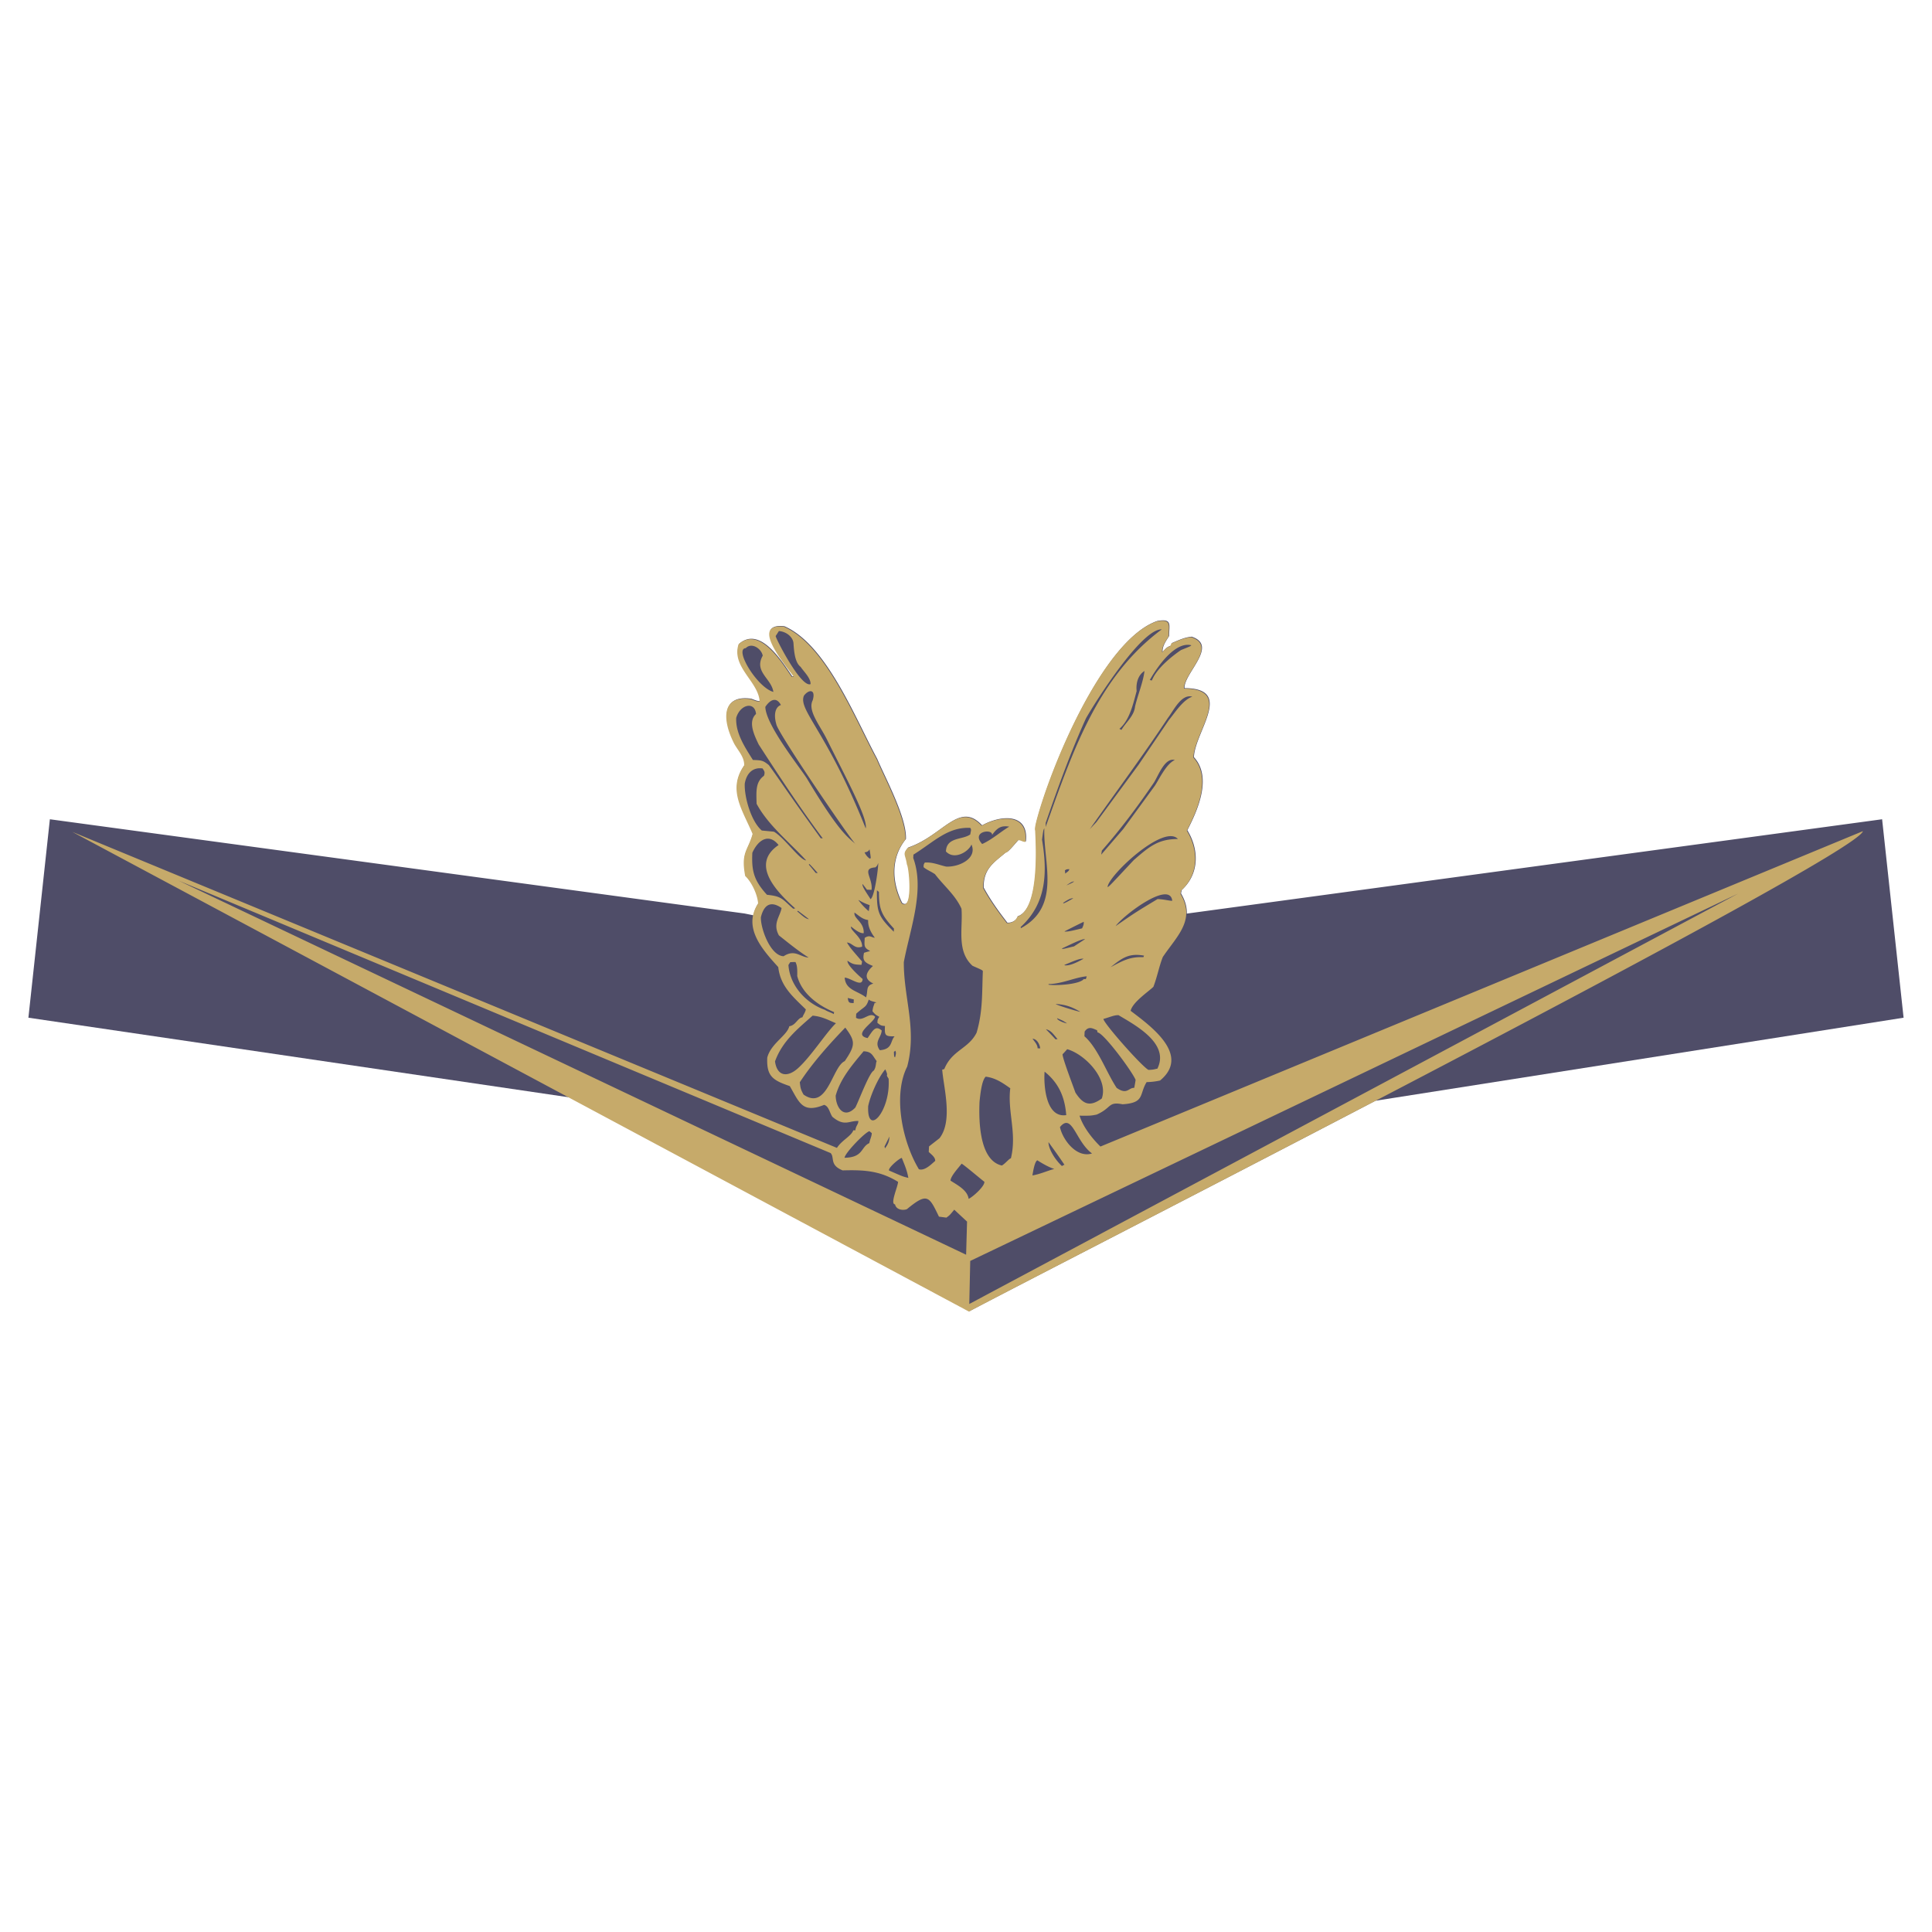
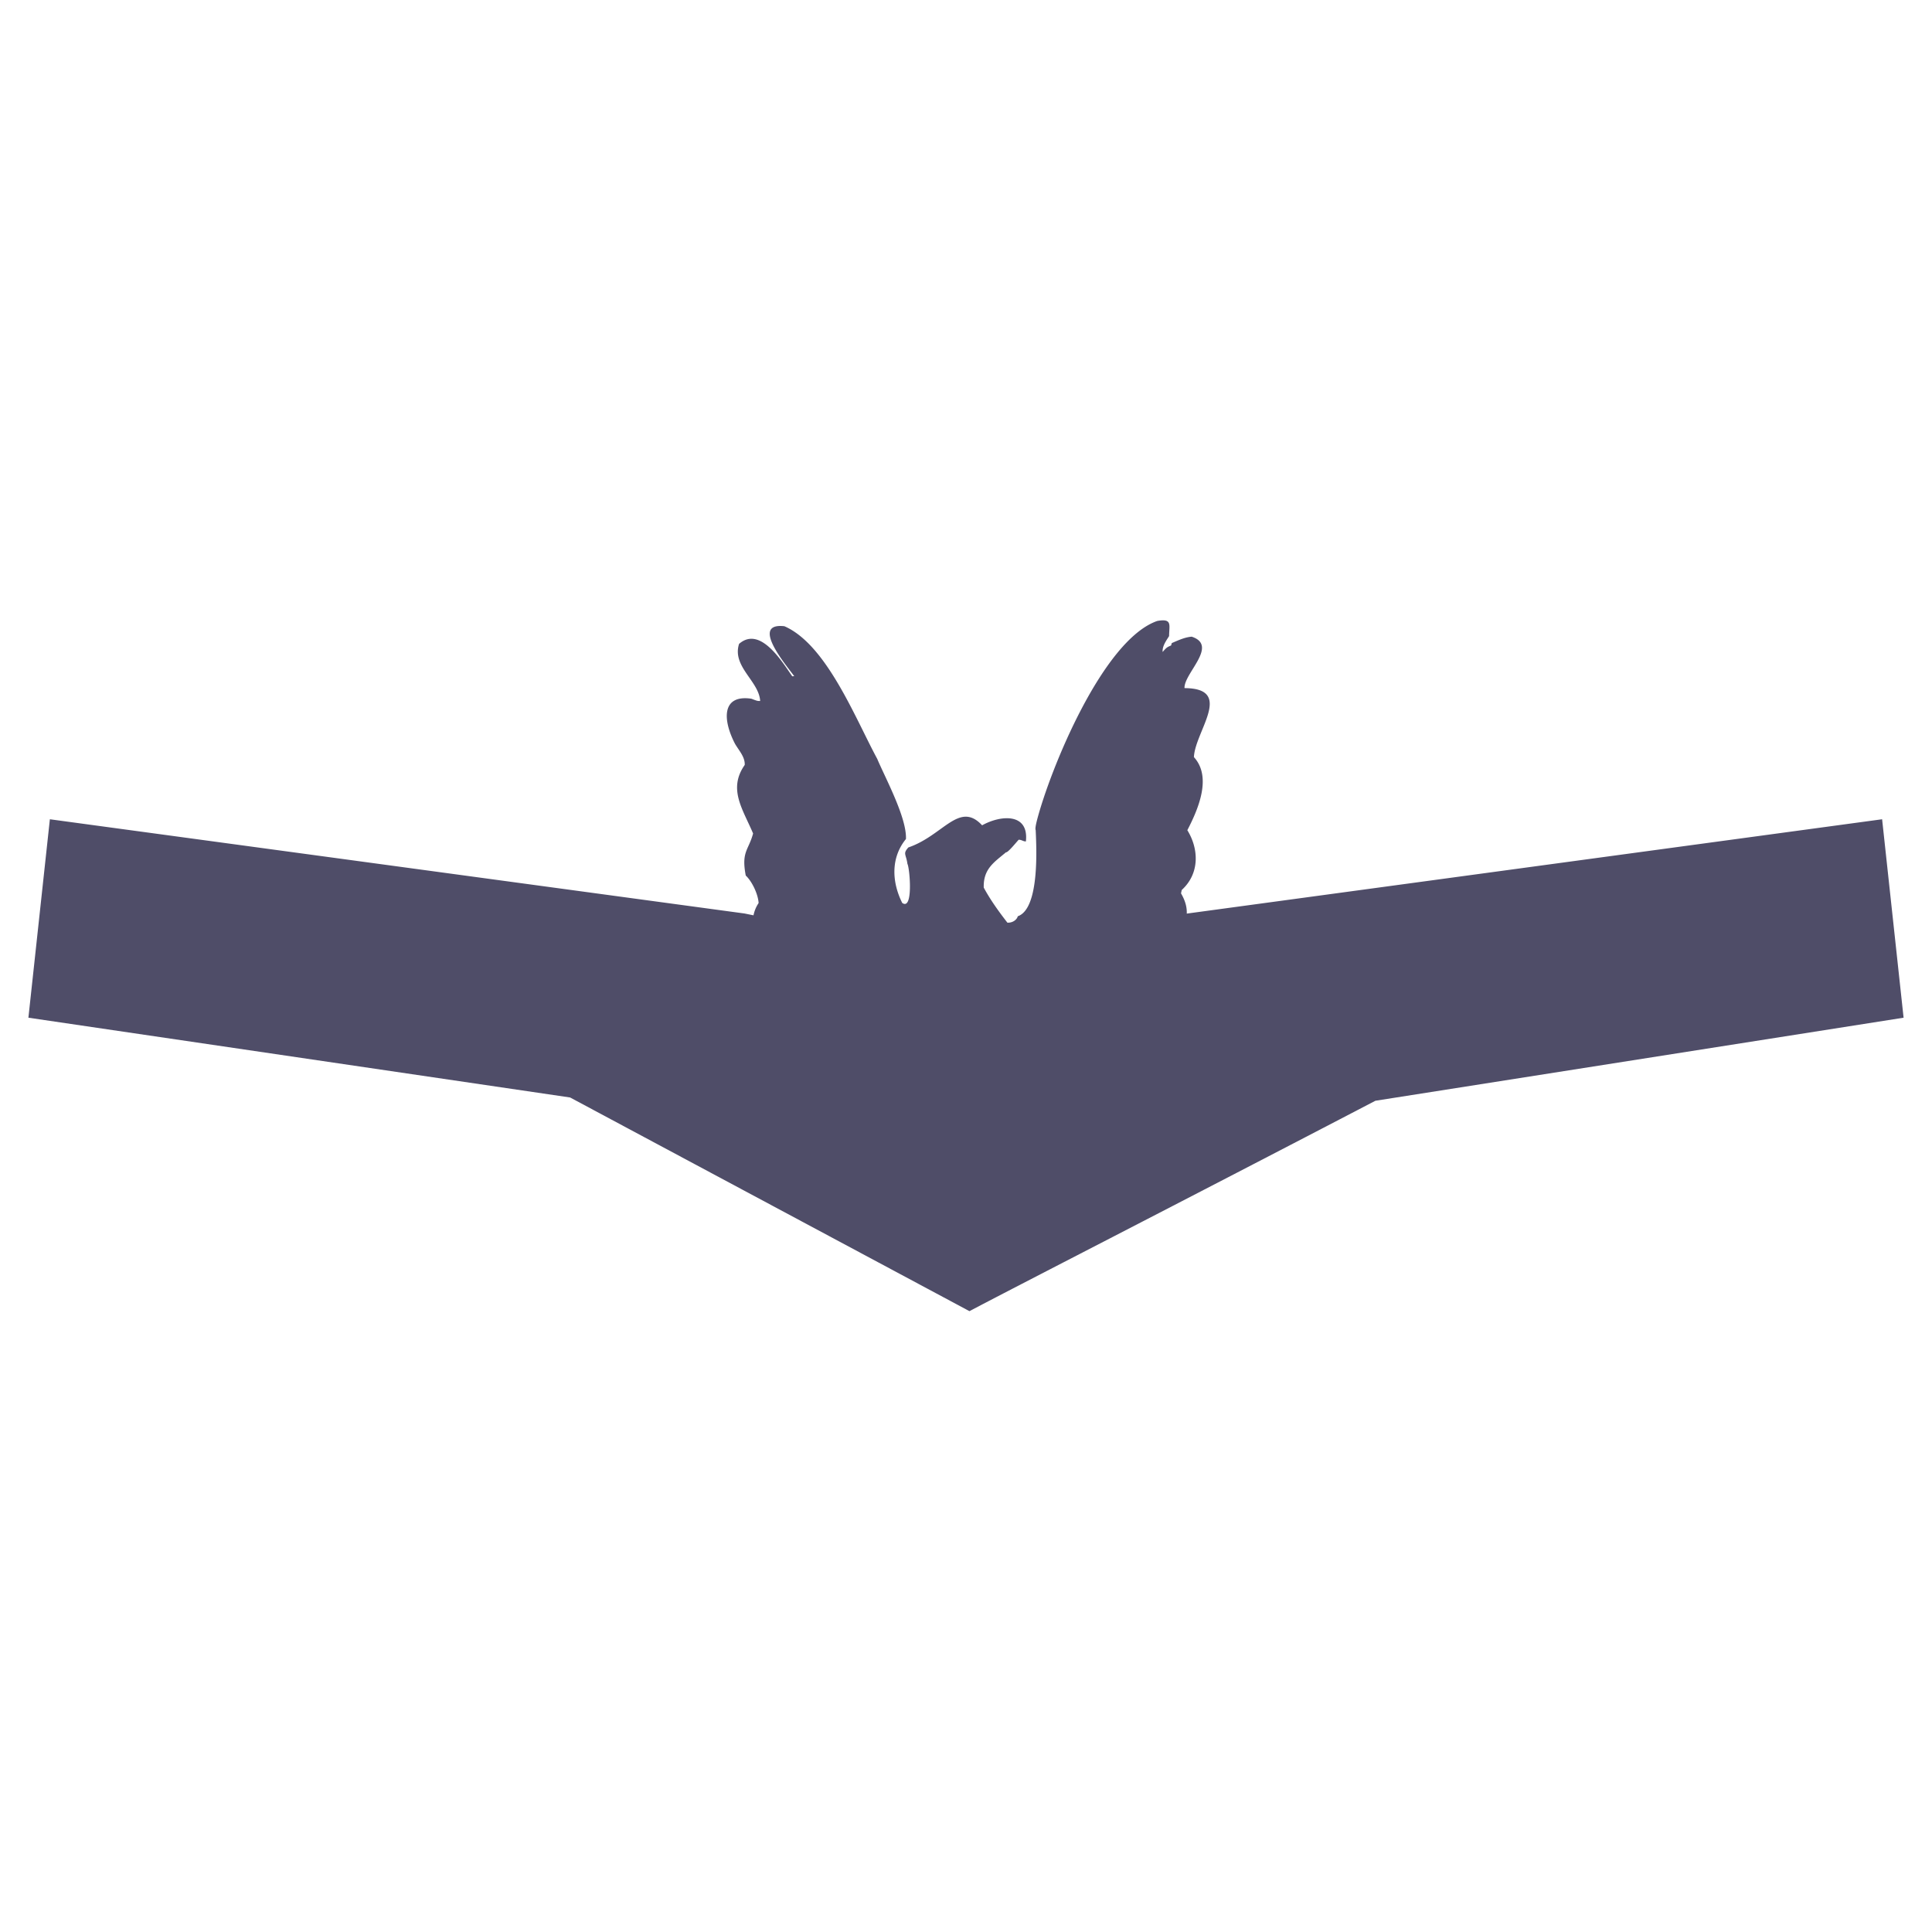
<svg xmlns="http://www.w3.org/2000/svg" width="2500" height="2500" viewBox="0 0 192.756 192.756">
  <g fill-rule="evenodd" clip-rule="evenodd">
-     <path fill="#fff" d="M0 0h192.756v192.756H0V0z" />
    <path d="M75.178 91.322l-.892-.182-69.31-9.402-2.142 19.798 54.047 7.96 39.844 21.319c3.505-1.871 21.548-11.11 40.498-20.992l52.699-8.287-2.143-19.798-69.305 9.402-.07.014c.027-.611-.135-1.274-.574-2.025.027-.117.051-.238.074-.336 1.834-1.675 1.686-4.139.557-5.963 1.105-2.127 2.463-5.314.656-7.293.117-2.599 4.041-6.859-.938-6.883-.074-1.474 3.42-4.241.719-5.132-.648.051-1.227.308-1.988.639-.023.08-.047.159-.068.238-.332.145-.436.158-.842.648-.068-.611.463-1.273.641-1.586.01-1.111.346-1.782-1.182-1.507-5.449 1.899-10.686 14.833-11.996 19.873-.135.527-.191.886-.131.999.066 1.577.43 7.825-1.787 8.59-.074.299-.451.663-1.035.64-.859-1.11-1.693-2.259-2.361-3.5-.057-1.899 1.082-2.552 2.217-3.522.172.065.998-.961 1.27-1.255.336.014.4.159.717.173.318-2.856-2.49-2.655-4.367-1.61-2.281-2.459-3.876 1.021-7.357 2.207-.574.639-.229.653-.093 1.643.224.378.611 4.712-.522 3.892-1.087-2.188-1.102-4.568.373-6.374.098-2.133-2.1-6.169-2.865-7.998-2.211-4.097-5.067-11.409-9.262-13.233-3.472-.387.229 3.943.984 4.988a.825.825 0 0 0-.2.009c-.99-1.414-3.183-5.077-5.306-3.238-.729 2.263 1.983 3.705 2.104 5.697-.28.005-.28.005-.877-.224-2.935-.435-2.902 2.043-1.638 4.488.392.682 1.012 1.316.975 2.118-1.685 2.408-.201 4.391.835 6.841-.458 1.694-1.19 1.801-.733 4.195.616.573 1.228 1.833 1.283 2.743a3.345 3.345 0 0 0-.509 1.226z" fill="#4f4d68" />
-     <path d="M7.207 82.993l76.295 31.533c.458-.742 1.447-1.186 1.634-1.759.079.004.14.004.2.009.08-.527.29-.56.304-.934-.943-.046-1.377.603-2.6-.424-.284-.435-.336-1.041-.816-1.186-2.179.892-2.487-.257-3.425-1.871-1.708-.583-2.333-.993-2.249-2.846.369-1.414 1.974-2.188 2.198-3.127.653-.093.825-.83 1.311-.891.117-.317.266-.448.341-.789-1.372-1.335-2.538-2.338-2.753-4.223-1.652-1.811-3.551-3.976-2.011-6.346-.061-.91-.667-2.17-1.288-2.739-.453-2.398.275-2.506.737-4.199-1.036-2.45-2.52-4.433-.84-6.836.037-.807-.579-1.442-.971-2.123-1.265-2.445-1.297-4.923 1.638-4.484.593.229.593.229.877.219-.126-1.992-2.832-3.429-2.104-5.697 2.123-1.839 4.312 1.829 5.3 3.243.084-.019.145-.014.206-.014-.756-1.045-4.456-5.375-.985-4.983 4.195 1.825 7.046 9.136 9.263 13.229.765 1.834 2.958 5.865 2.865 8.002-1.475 1.801-1.465 4.186-.374 6.369 1.134.821.747-3.514.518-3.887-.135-.989-.476-1.008.098-1.647 3.476-1.181 5.072-4.666 7.358-2.207 1.877-1.041 4.68-1.246 4.363 1.615-.318-.014-.379-.159-.719-.178-.271.294-1.092 1.321-1.266 1.255-1.133.971-2.271 1.628-2.221 3.527.672 1.242 1.508 2.385 2.365 3.495.584.028.963-.34 1.037-.639 2.211-.765 1.852-7.013 1.783-8.59-.057-.112 0-.471.135-.999 1.311-5.039 6.541-17.974 11.992-19.873 1.525-.271 1.193.396 1.184 1.507-.176.317-.713.975-.639 1.586.406-.485.51-.504.836-.648.023-.079.051-.159.074-.238.76-.331 1.334-.583 1.982-.634 2.707.886-.787 3.654-.717 5.128 4.982.028 1.059 4.288.938 6.882 1.805 1.979.451 5.166-.654 7.293 1.125 1.829 1.273 4.293-.555 5.963a7.955 7.955 0 0 0-.074.341c1.535 2.608-.332 4.181-1.76 6.294-.363.892-.531 1.89-.943 2.981-.465.462-2.09 1.54-2.271 2.398 2.012 1.526 6.014 4.409 2.936 6.952a6.685 6.685 0 0 1-1.34.159c-.76 1.218-.154 2.071-2.402 2.212-1.48-.29-1.047.354-2.59 1.031-.607.116-.607.116-1.699.107.336 1.101 1.25 2.271 2.082 3.079l76.074-31.468c-.639 2.632-81.348 43.749-89.191 47.935L7.207 82.993zm10.592 4.858l78.591 37.333.093-3.304-1.278-1.189c-.448.546-.448.546-.784.793-.238-.032-.48-.065-.742-.098-.975-2.021-1.139-2.45-3.192-.751-.35.148-1.073.093-1.189-.477-.523-.023.28-1.745.303-2.244-1.806-1.111-3.373-1.204-5.534-1.144-1.33-.541-.77-1.265-1.194-1.727L17.799 87.851zm55.652-16.22c-.065 1.526.858 2.902 1.666 4.19.85.037.989.023 1.591.514 1.367 1.88 1.475 2.169 5.175 7.297.079.004.14.009.201.009-2.263-3.028-4.335-6.188-6.393-9.369-.42-.887-1.106-2.269-.261-3.038-.122-1.315-1.615-.942-1.979.397zm.952-6.966c-1.194.08 1.157 3.934 2.758 4.368-.201-1.358-1.964-2.002-1.063-3.616-.127-.696-1.098-1.364-1.695-.752zm-.098 13.517c-.061 1.349.653 3.803 1.703 4.68.401.037.802.075 1.204.116 1.022.57 2.576 2.833 3.22 2.865-1.615-1.764-3.793-3.499-4.946-5.65-.028-1.208-.126-2.165.732-2.79.159-.416-.018-.523-.13-.733-.92-.14-1.591.411-1.783 1.512zm.756 6.897c-.084 1.788.135 2.744 1.46 4.195 1.526.154 1.517.434 2.623 1.391.079-.014.14-.033.2-.028-1.955-1.745-4.479-4.423-1.666-6.327-.937-1.191-2.011-.575-2.617.769zm1.297-14.558c.033 1.848 3.616 6.253 4.176 7.2 3.378 5.641 4.139 5.823 4.872 6.542-.252-.065-7.802-11.124-7.946-11.987-.294-.989-.103-1.746.452-1.937-.434-.813-1.036-.584-1.554.182zm-.443 20.988c-.047 1.063.915 3.831 2.263 3.896 1.125-.737 1.67.093 2.497.13-.999-.63-1.993-1.441-2.963-2.212-.653-1.18.126-1.889.266-2.729-.92-.649-1.713-.523-2.063.915zm1.474-28.053c0 .243 2.539 5.198 3.481 4.797.028-.602-.69-1.26-.989-1.717-.546-.42-.653-1.418-.714-2.347-.042-.63-.705-1.171-1.456-1.231-.093.148-.186.293-.322.498zm-.065 42.439c.196 1.465 1.213 1.646 2.287.686 1.311-1.176 2.842-3.603 3.793-4.493-.807-.336-1.386-.672-2.328-.757-1.429 1.273-3.01 2.505-3.752 4.564zm1.339-9.623c.13 2.025 1.722 3.812 3.649 4.484.196.149.732.312.868.42.028-.079.028-.14.033-.201-1.563-.652-3.206-1.819-3.672-3.593.004-.527.027-1.008-.177-1.399-.159-.009-.341.005-.523.014-.048.08-.113.178-.178.275zm1.545-26.862c-.602 1.437 2.305 3.546 6.164 13.242.247-.989-2.044-5.188-3.868-8.875-.705-1.418-1.946-2.879-1.423-3.901.339-1.138-.388-1.119-.873-.466zm-.593 21.459a.277.277 0 0 1-.079.056c.35.28.812.765 1.171.779a62.99 62.99 0 0 0-1.092-.835zm1.143-4.67c-.023.018-.042.042-.065.061.233.271.462.545.69.835.079.004.14.009.201.009a18.471 18.471 0 0 0-.826-.905zm-.961 21.78c.061.49.061.687.378 1.232 2.384 1.643 2.851-2.796 4.106-3.341 1.078-1.601 1.078-1.97.052-3.346-1.484 1.532-3.267 3.505-4.536 5.455zm3.579 1.339c.023 1.209.84 2.376 1.964 1.177.373-.729 1.391-3.486 1.843-3.687.261-.41.172-.719.285-.938-.438-.584-.48-.947-1.307-.985-1.007 1.223-2.3 2.661-2.785 4.433zm.9-11.781c.084 1.255 1.292 1.312 2.128 1.974.233-.695-.07-1.152.728-1.381-1.045-.49-.691-1.162-.038-1.755-.835-.34-1.069-.532-.891-1.311.206-.075.41-.126.616-.178-.653-.35-.583-.509-.546-1.315.518-.336.667-.028 1.008-.014-.42-.565-.695-1.12-.667-1.764-.578-.089-.849-.383-1.357-.747-.126.616.971.91.915 2.057-.383.042-.891-.364-1.26-.663-.14.378 1.144 1.06 1.102 2.007-.761.271-.971-.388-1.517-.411.359.56.359.56 1.507 1.885-.005.098-.028.22-.056.341-.625-.033-.845-.02-1.391-.411-.084.443 1.316 1.656 1.507 1.824-.038.888-1.186-.11-1.788-.138zm.308 2.029c.061.509.163.495.583.514.005-.121.014-.242.019-.364-.2-.051-.401-.098-.602-.15zm2.161 13.294c-.424.084-2.459 2.188-2.482 2.65 1.899-.032 1.605-1.078 2.469-1.46.079-.42.233-.658.247-.999-.08-.065-.155-.125-.234-.191zm-1.106-23.068a6.01 6.01 0 0 0 1.036 1.115c.033-.201.061-.401.088-.602-.793-.276-.928-.444-1.124-.513zm.415-1.596c-.093.238.611 1.181.798 1.512.415-.224.789-3.192.77-3.598-.117.275-.117.275-.285.429-1.438.098-.229 1.041-.383 2.245-.14-.009-.303-.014-.462-.023a13.556 13.556 0 0 0-.438-.565zm-.63 12.944c-.005.121-.014.261-.019.401.686.457 1.339-.645 1.899-.112-.023.541-2.319 1.811-.742 2.142.518-.742.766-1.315 1.405-.761-.028.705-.798 1.134-.187 1.97 1.292-.104 1.026-.9 1.474-1.387-.952.02-1.007-.088-.961-1.031-.345-.019-.424-.041-.756-.316.019-.322.019-.322.191-.598-.392-.22-.392-.22-.682-.555.065-.542.168-.598.196-.799.084-.037.145-.056.205-.074-.597-.168-.597-.168-.77-.294-.278.835-.389.625-1.253 1.414zm.835-16.099a1.5 1.5 0 0 0 .514.625c.042-.019.083-.037.103-.056-.023-.298-.075-.583-.122-.868-.061.08-.112.257-.495.299zm.36 25.314c-.145 3.153 2.254.541 2.039-2.734-.392-.598.075-.062-.331-.934-.705.812-1.489 2.604-1.708 3.668zm1.629 4.027a.519.519 0 0 1 .032.2c.383-.467.443-.825.457-1.185-.154.313-.313.649-.489.985zm.937-9.44c.019.485.019.485.117.55.098-.377.117-.438.028-.662a1.032 1.032 0 0 1-.145.112zm.789 10.587c-.196-.009-1.409.999-1.269 1.256 1.386.605 1.386.605 1.922.732-.145-.792-.383-1.311-.653-1.988zm.2-19.541c-.019 3.569 1.33 6.682.336 10.428-1.442 2.856-.485 7.504 1.167 10.238.616.21 1.358-.621 1.628-.831.019-.368-.387-.644-.644-.896l.027-.546c.354-.285.709-.551 1.046-.821 1.371-1.75.392-5.123.271-6.846.079-.019.145-.032.205-.051.77-1.899 2.403-2.007 3.223-3.626.645-2.17.533-4.092.627-6.163-.1-.107-.1-.107-1.027-.514-1.624-1.465-.952-3.751-1.105-5.697-.606-1.358-1.736-2.258-2.646-3.448-.453-.303-.849-.443-1.138-.7.009-.261.009-.261.122-.457.788-.065 1.497.271 2.137.401 1.312.061 3.122-.826 2.52-2.202-.275.714-1.722 1.591-2.548.69.065-1.47 1.685-1.134 2.432-1.703.037-.322.145-.476-.01-.648-2.253-.103-3.63 1.409-5.665 2.669a7.254 7.254 0 0 1-.019.336c1.184 3.201-.322 7.107-.939 10.387zm5.763 20.116c-.299.401-1.083 1.223-1.106 1.685.667.434 1.694.947 1.81 1.819.429-.191 1.634-1.283 1.568-1.707-.172-.108-2.151-1.794-2.272-1.797zm3.042-32.798c.084-.663-2.146-.369-.988.9.988-.438 1.895-1.265 2.701-1.731-.719-.117-1.149.028-1.713.831zM96.8 125.804l-.094 4.294 76.709-40.945L96.8 125.804zm.929-15.893c-.074 1.671-.088 5.865 2.23 6.374.396-.242.695-.672.9-.723.615-2.497-.355-4.639-.064-6.985-.762-.537-1.467-1.036-2.451-1.157-.397.363-.541 1.768-.615 2.491zm4.101-17.423c.02.038.02.08.014.122 4.098-2.193 2.203-6.659 2.352-9.976-.107.196-.107.196-.232 1.139.52 3.144.52 6.294-2.134 8.715zm1.186 11.148c.191.271.518.611.504.952.098.004.182.009.262.009-.044-.402-.323-.943-.766-.961zm1.306-21.52c.014.121.008.261 0 .401 2.682-7.503 5.184-14.974 11.59-19.724-1.992-.093-6.578 7.144-7.564 8.875-1.526 3.36-2.772 6.832-4.026 10.448zm-.832 33.647c-.273.149-.414 1.115-.488 1.512.834-.145 1.613-.513 2.188-.648-.538-.164-1.149-.52-1.7-.864zm.86-13.075c.332.336.658.677.967 1.013a.856.856 0 0 1 .199-.033c-.364-.378-.588-.854-1.166-.98zm-.131 4.232c-.098 1.284.09 4.644 2.16 4.335-.139-1.782-.736-3.2-2.16-4.335zm.396-8.739v.062c.803.116 3.127-.038 3.514-.565.08.005.141.005.201.01.047-.098.07-.201.094-.28-1.135.087-2.436.754-3.809.773zm.719 1.988c-.004.084 2.244.77 2.445.779-.765-.458-1.461-.732-2.445-.779zm.135 1.418c-.008.225.785.504.986.514-.393-.262-.393-.262-.986-.514zm.775-14.749c.014.103.033.2.023.322.312-.229.377-.267.424-.443-.279.009-.279.009-.447.121zm-.15 3.22c-.172.256.803-.327.99-.439-.299-.015-.611.196-.99.439zm-.102 4.553c-.215.191.752-.107 1.158-.187.373-.247.746-.49 1.1-.719-.256-.092-1.768.687-2.258.906zm.424-6.294c-.084.056.641-.252.748-.369-.225-.009-.435.164-.748.369zm-.145 4.573a.72.72 0 0 0-.064.061c.467-.024.467-.024 1.75-.327.199-.415.162-.457.172-.658-.621.294-1.24.611-1.858.924zm-.013 3.35a.242.242 0 0 1-.084.056c.541.145 1.596-.453 1.928-.639-.379-.08-1.35.401-1.844.583zm-.246 8.945c-.02.401 1.227 3.626 1.277 3.812.775 1.204 1.451 1.456 2.637.602.695-1.982-1.713-4.433-3.449-4.918-.145.154-.293.331-.465.504zm-1.401 8.767c-.023.574.545 1.643 1.338 2.385.08-.056.164-.094.248-.131-.662-.984-.886-1.273-1.586-2.254zm1.143-1.507c.225 1.171 1.605 3.131 3.197 2.636-1.648-1.203-1.971-4.115-3.197-2.636zm2.459-9.518c-.004.14-.014.298-.018.462 1.357 1.189 2.193 3.611 3.215 5.151 1.055.732 1.17-.028 1.754-.005.051-.28.104-.537.135-.798-.4-.929-3.215-4.708-3.797-4.731a1.867 1.867 0 0 0-.053-.224c-.353-.122-.826-.485-1.236.145zm9.308-19.22c-1.408-1.549-6.967 3.667-7.018 4.797.145-.052.145-.052 2.604-2.684 1.596-1.394 2.459-2.104 4.414-2.113zm-7.431 17.95c-.02.383 3.779 4.694 4.488 5.086.602-.009.689-.107.891-.116 1.242-2.487-2.104-4.293-3.873-5.343-.444-.018-.914.219-1.506.373zm6.867-11.791c-.238-2.058-4.861 1.428-5.65 2.529 1.975-1.363 1.975-1.363 4.186-2.697.745.037 1.265.201 1.464.168zM114.74 67.8c-.037.042-.037.052.184.089.494-1.25 2.086-2.473 2.902-3.033.941-.377.941-.377 1.035-.48-1.576-.393-3.285 1.973-4.121 3.424zM89.176 92.959l.014-.312c-1.19-1.307-1.502-1.857-1.498-3.659l-.201-.163c-.018 2.184.131 2.604 1.685 4.134zm21.631 3.537c1.201-.634 1.914-1.059 3.271-.998l.061-.154c-1.502-.271-2.17.219-3.332 1.152zm6.408-20.67c-.994-.266-1.611 1.483-2.082 2.244-1.676 2.464-3.402 4.75-5.197 6.789l-.07.411 2.197-2.552 3.16-4.33c.48-.742 1.146-2.189 1.992-2.562zm1.744-6.318c-1.105-.308-1.871 1.396-2.439 2.123-2.488 3.766-5.119 7.284-7.789 11.091.221-.233.439-.466.658-.7l4.215-5.734 3.01-4.442c.572-.682 1.404-2.03 2.345-2.338zm-4.773-2.562c-.602.369-.873 1.157-.783 1.997-.35 1.316-.715 2.916-1.717 3.77.064.038.135.075.199.112.453-.775 1.26-1.381 1.359-2.333.27-1.161.801-2.398.942-3.546z" fill="#c6aa6a" />
  </g>
</svg>